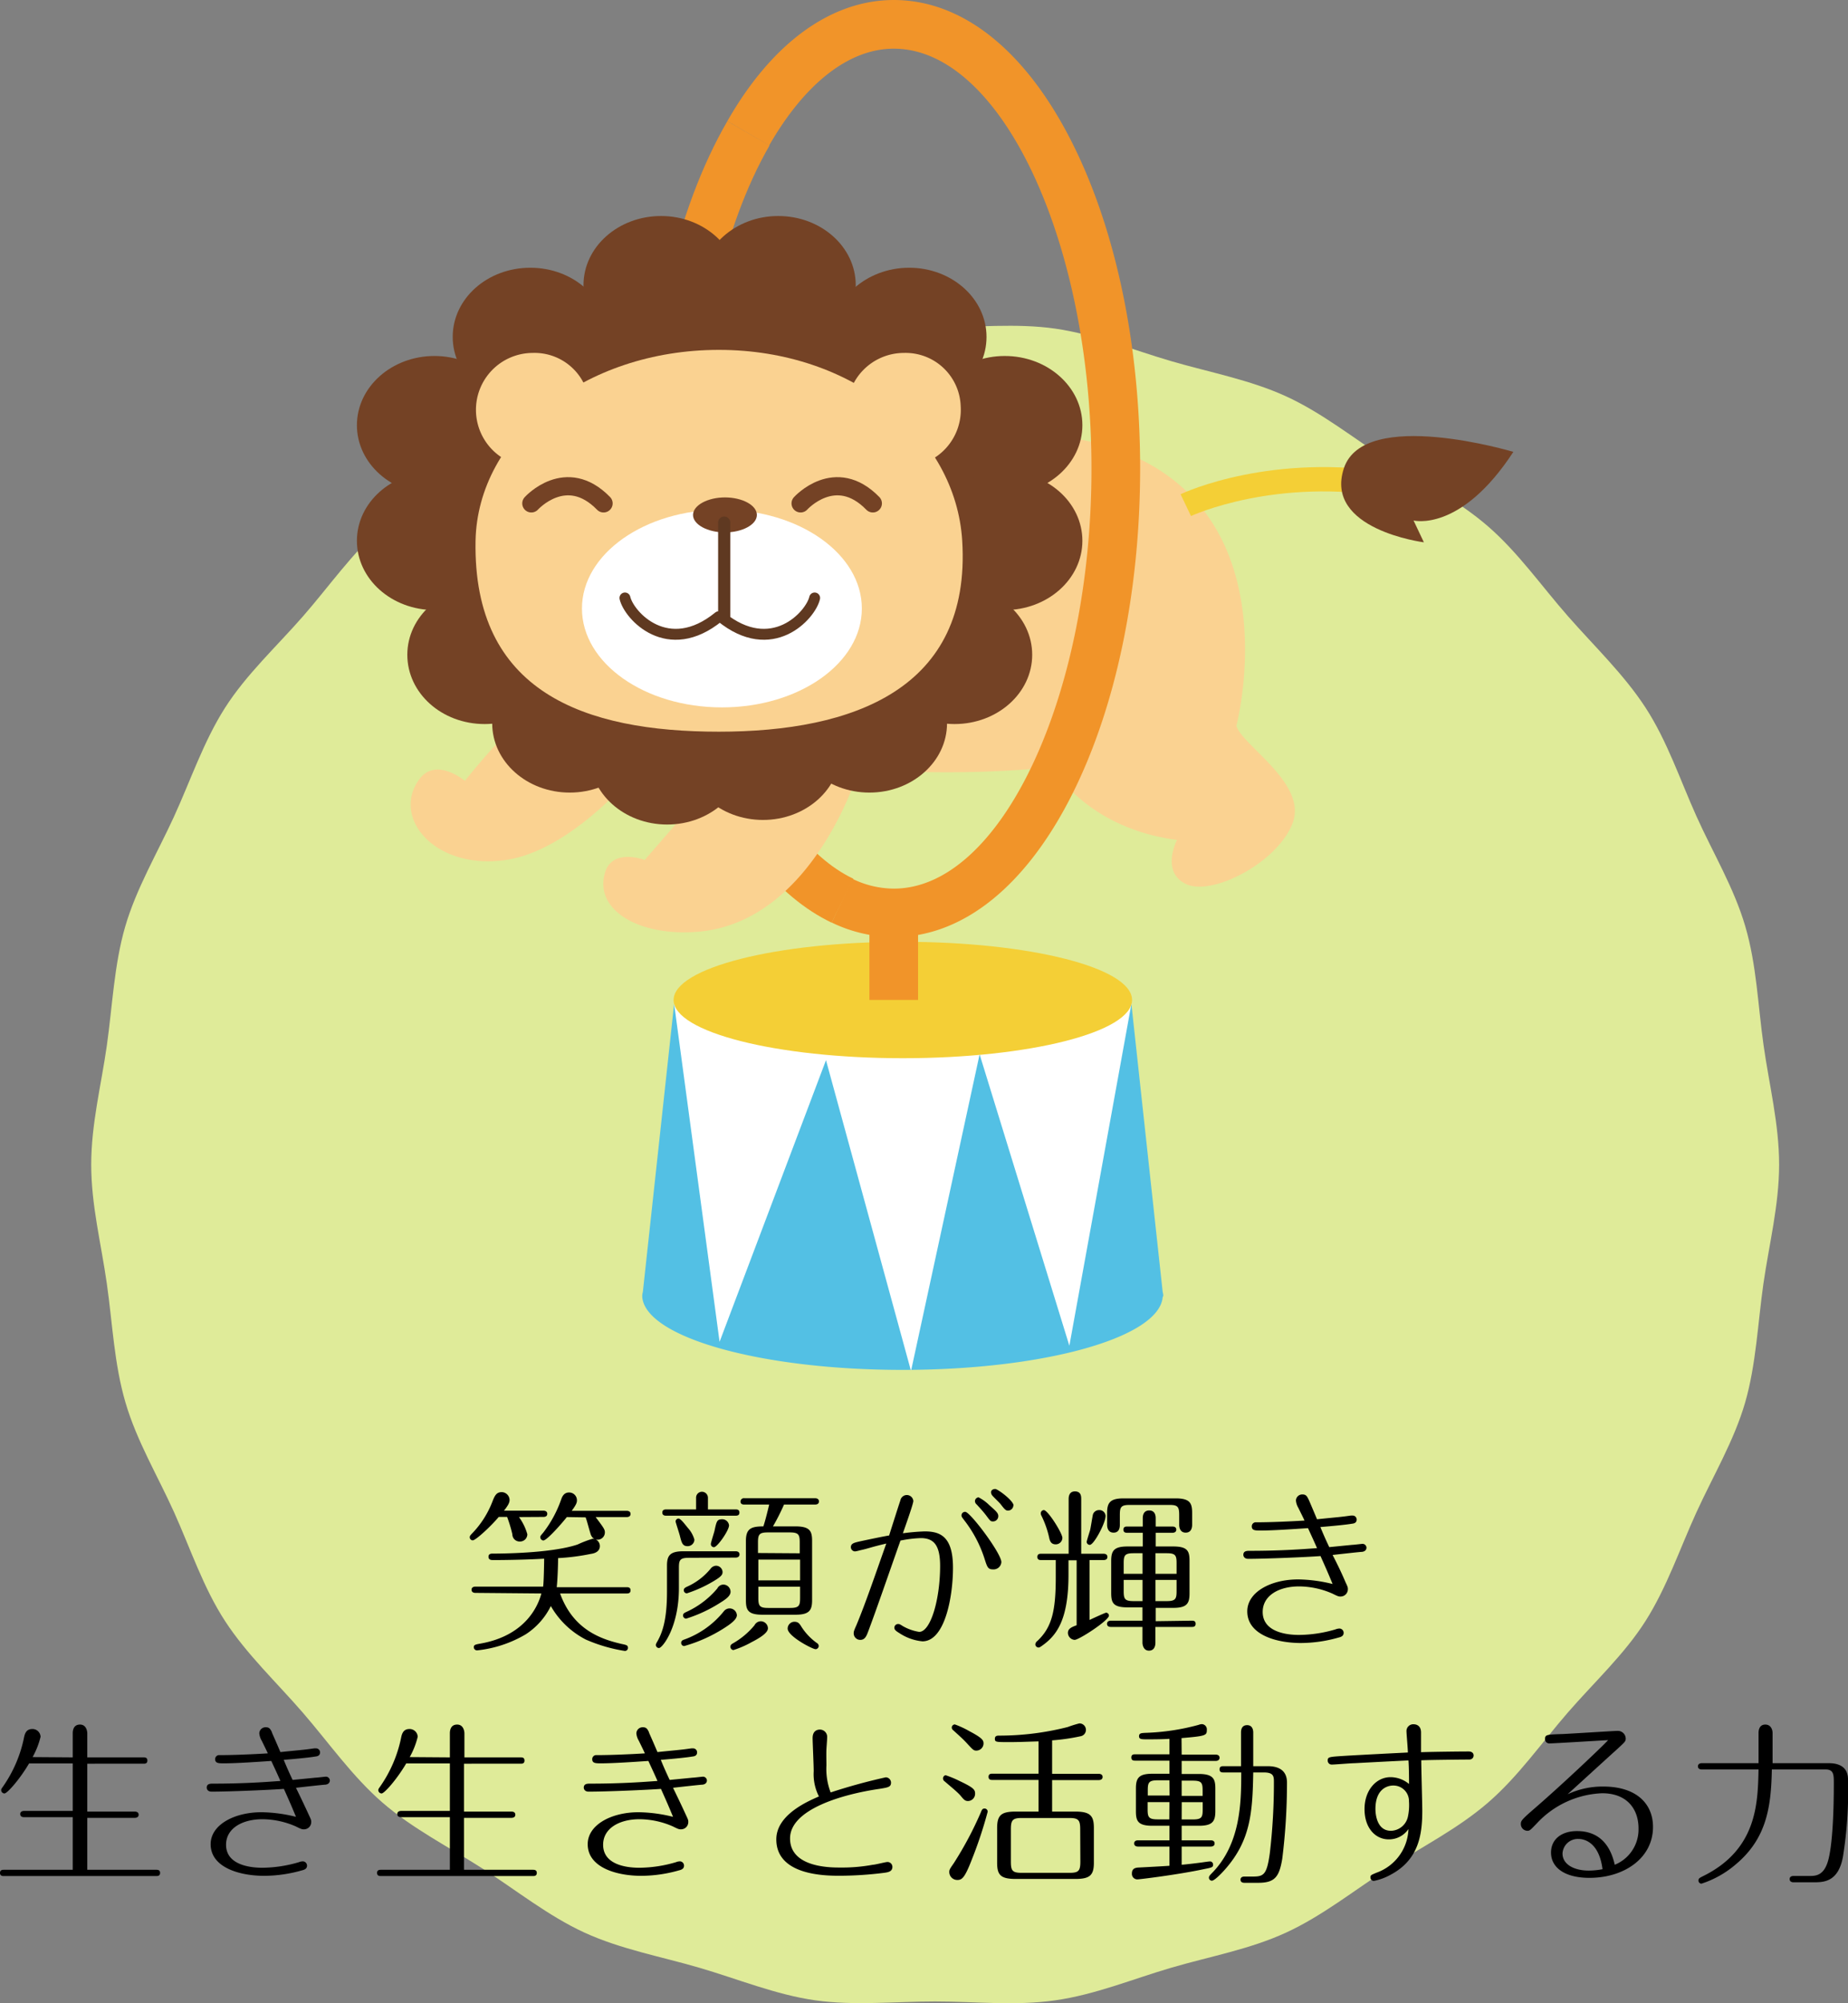
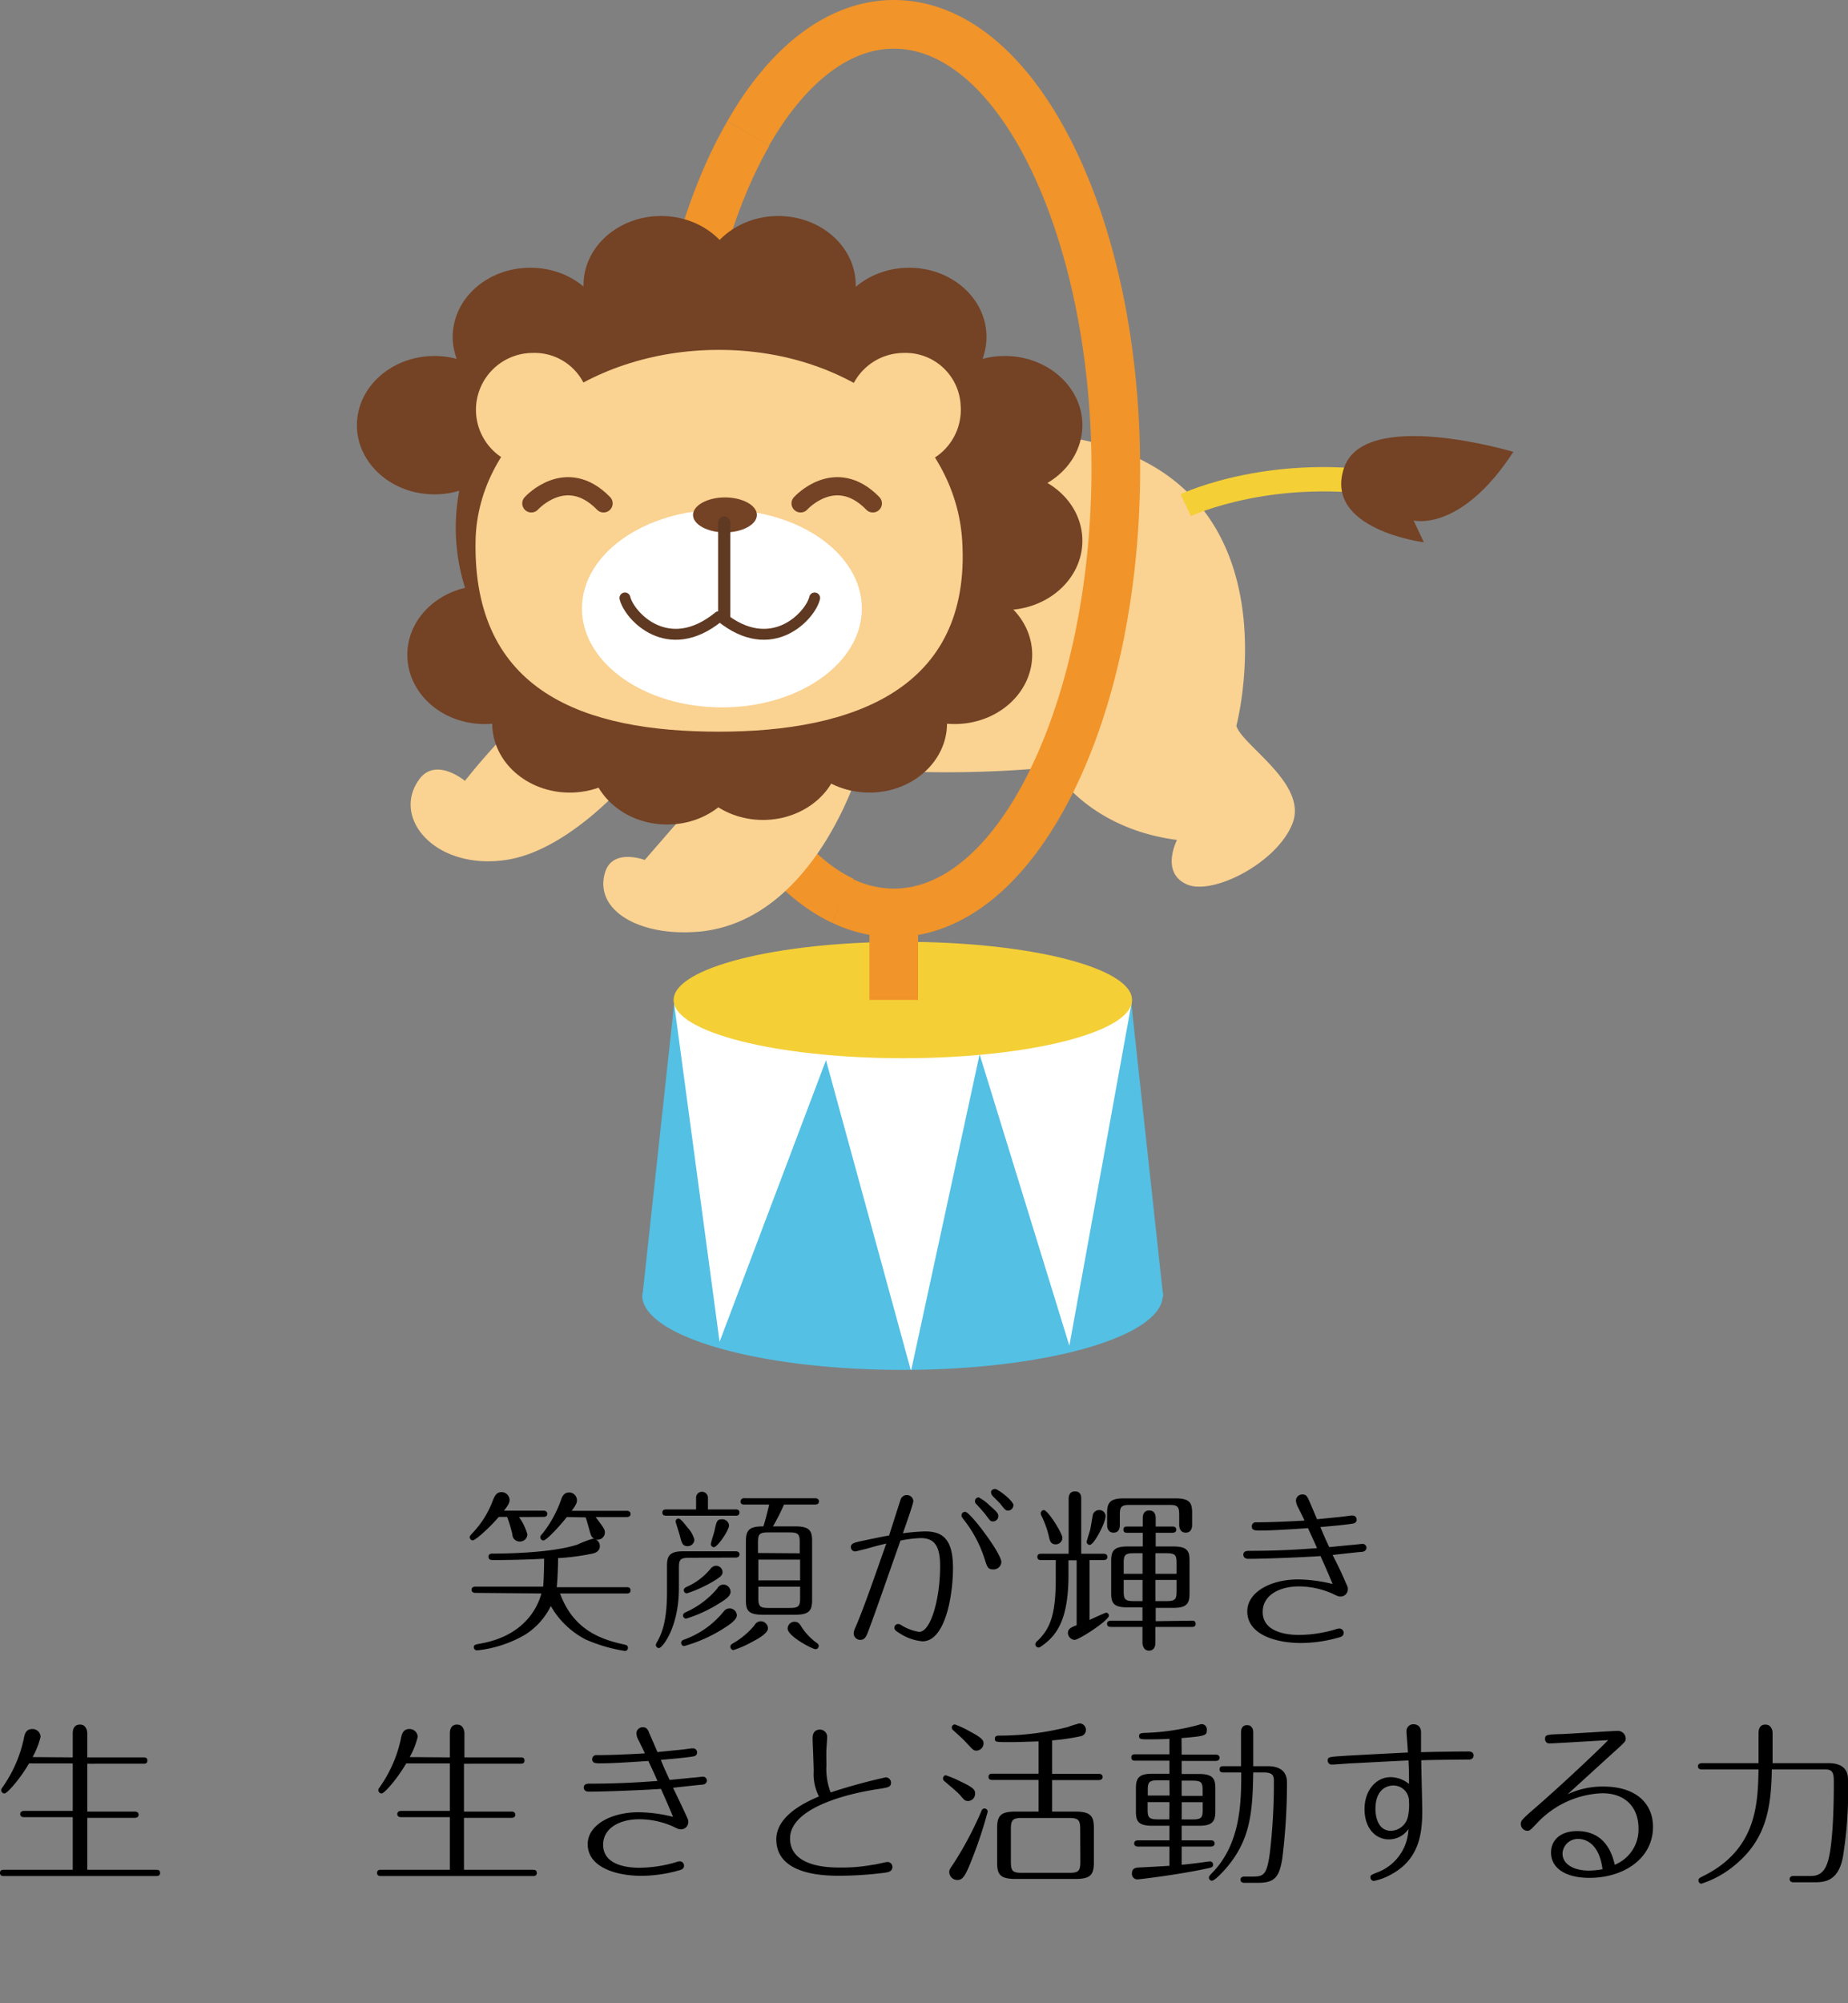
<svg xmlns="http://www.w3.org/2000/svg" viewBox="0 0 254.07 275.32">
  <rect x="0" y="0" width="254.07" height="275.32" fill="#808080" stroke="none" />
  <defs>
    <style>.cls-1{fill:#53c0e4;}.cls-2{fill:#dfeb99;}.cls-3{fill:#f19429;}.cls-4{fill:#fad291;}.cls-5{fill:#744225;}.cls-6{fill:#fff;}.cls-7{fill:#5f3921;}.cls-8{fill:#f4cf36;}.cls-9{clip-path:url(#clip-path);}.cls-10,.cls-11{fill:none;stroke-linecap:round;stroke-linejoin:round;}.cls-10{stroke:#5f3921;stroke-width:1.5px;}.cls-11{stroke:#744225;stroke-width:2.5px;}</style>
    <clipPath id="clip-path">
      <path class="cls-1" d="M159.93,178.13s0-.07,0-.1a2.36,2.36,0,0,0-.08-.45l-4.36-40.13H92.74L88.38,177.6a2,2,0,0,0-.08.43s0,.06,0,.1l0,.16h0c.5,5.53,16.31,10,35.78,10s35.28-4.44,35.77-10h0Z" />
    </clipPath>
  </defs>
  <title>top7</title>
  <g id="Layer_2" data-name="Layer 2">
    <g id="下地">
-       <path class="cls-2" d="M244.6,160.07c0,5.58-1.39,11-2.16,16.38s-1,11.09-2.51,16.32-4.43,10.13-6.7,15.1-4.07,10.33-7,14.94-7.09,8.44-10.69,12.59-6.79,8.76-10.95,12.36-9.15,6.11-13.79,9.09-9,6.49-14,8.79-10.48,3.27-15.8,4.83-10.39,3.68-15.9,4.47-10.93.16-16.51.16-11.15.6-16.52-.16-10.67-2.94-15.9-4.47-10.83-2.55-15.8-4.83-9.37-5.82-14-8.79-9.64-5.49-13.79-9.09-7.35-8.2-10.95-12.36-7.7-8-10.69-12.59-4.74-9.92-7-14.94-5.13-9.78-6.69-15.1S15.48,182,14.69,176.45s-2.15-10.8-2.15-16.38,1.39-11,2.15-16.37,1-11.1,2.52-16.33,4.42-10.13,6.7-15.1,4.07-10.33,7-14.94S38,88.89,41.63,84.74,48.43,76,52.58,72.38s9.16-6.11,13.79-9.09,9-6.49,14-8.79,10.47-3.27,15.79-4.83,10.4-3.68,15.9-4.46S123,45,128.57,45s11.14-.6,16.51.17,10.68,2.93,15.91,4.46,10.82,2.56,15.79,4.83,9.38,5.82,14,8.79,9.64,5.49,13.79,9.09,7.35,8.2,11,12.36,7.7,8,10.68,12.59,4.74,9.92,7,14.94,5.14,9.78,6.7,15.1,1.73,10.82,2.51,16.33S244.6,154.49,244.6,160.07Z" />
-     </g>
+       </g>
    <g id="文字">
      <path d="M71.35,208.52a7.36,7.36,0,0,1,1.15,2.36,1,1,0,0,1-1,1,1,1,0,0,1-1.06-1,18.72,18.72,0,0,0-.72-2.38H68.57c-1.11,1.32-3.17,3.22-3.58,3.22a.43.43,0,0,1-.41-.43c0-.17.1-.27.24-.43a13,13,0,0,0,2.86-4.42c.31-.79.53-1.35,1.3-1.35a1.11,1.11,0,0,1,1.08,1.06c0,.41-.22.79-.77,1.49h5.42c.17,0,.53.05.53.43s-.33.43-.53.43Zm-6,10.42c-.16,0-.52-.05-.52-.43s.36-.43.52-.43h9.32c.09-.53.14-3.15.14-3.84-1.94.12-4.9.19-7,.19-.24,0-.65,0-.65-.46s.46-.43.63-.43c.67,0,7.92,0,11.62-1.25a15.48,15.48,0,0,1,2.06-.79,1,1,0,0,1,1,1c0,.72-.63,1-1.23,1.08a29.85,29.85,0,0,1-4.51.58c0,.74-.07,3-.19,4h9.62c.17,0,.53,0,.53.43s-.36.43-.53.43H77c1.77,4.9,5.49,6.26,8.47,6.94.67.14.86.19.86.52a.41.41,0,0,1-.43.44,21.73,21.73,0,0,1-5.35-1.56,11.69,11.69,0,0,1-4.82-4.61,9.74,9.74,0,0,1-3.46,3.89,16.48,16.48,0,0,1-6.65,2.2.44.44,0,0,1-.48-.43c0-.33.22-.38.91-.5,6.39-1.13,8-5.43,8.38-6.89Zm12.58-10.42c-.6.77-2.73,3.22-3.24,3.22a.47.47,0,0,1-.41-.43c0-.15,0-.19.39-.63a16.14,16.14,0,0,0,2.45-4.49c.14-.4.36-1.05,1.12-1.05a1.07,1.07,0,0,1,1.08,1.08c0,.29-.07.57-.72,1.44h7.56c.17,0,.53.05.53.43s-.36.43-.53.43H81.89c1.18,1.56,1.27,1.73,1.27,2.11a1,1,0,0,1-1,1c-.46,0-.84-.28-1-.91-.15-.45-.51-1.87-.65-2.16Z" />
      <path d="M94.7,214.12c-1.22,0-1.36.31-1.36,1.36v2.79c0,5.42-2.28,8.25-2.74,8.25a.43.43,0,0,1-.43-.43.83.83,0,0,1,.12-.33c.79-1.32,1.41-3.15,1.41-6.94v-3.6c0-1.37.36-2,2.26-2h7.18c.17,0,.53.05.53.43s-.36.44-.53.44Zm1-6.65v-1.61a.81.81,0,0,1,.82-.82.83.83,0,0,1,.81.82v1.61h3.8c.17,0,.53,0,.53.43s-.36.43-.53.43H91.58c-.12,0-.52,0-.52-.43s.4-.43.52-.43ZM94.56,210a4,4,0,0,1,.91,1.63.93.93,0,0,1-.93.89c-.7,0-.82-.45-1.06-1.39-.07-.31-.6-1.92-.6-2a.42.42,0,0,1,.41-.41C93.6,208.76,94.1,209.43,94.56,210Zm6.75,12c0,.65-1.06,1.34-1.81,1.82a20.52,20.52,0,0,1-5.44,2.43.43.43,0,0,1-.41-.44c0-.31.26-.4.41-.45a12.33,12.33,0,0,0,5.47-3.91,1,1,0,0,1,1.78.55Zm-.87-3.22c0,.63-.77,1.11-1.54,1.59a19.43,19.43,0,0,1-4.56,2.11.43.43,0,0,1-.43-.43c0-.29.19-.36.43-.48a12.08,12.08,0,0,0,4.28-3.24.94.94,0,0,1,.84-.53A1,1,0,0,1,100.44,218.77Zm-1.1-2.71c0,.36-.15.62-1.25,1.27A17.88,17.88,0,0,1,94.44,219a.42.42,0,0,1-.43-.43c0-.26.21-.36.38-.45a8.88,8.88,0,0,0,3.36-2.57,1,1,0,0,1,.65-.34A.9.9,0,0,1,99.34,216.06Zm.89-6.41c0,.7-1.61,3-2.07,3a.43.43,0,0,1-.43-.43c0-.2.43-1.52.5-1.81.29-1.34.34-1.6,1.08-1.6A.94.94,0,0,1,100.23,209.65Zm5.35,14.14c0,.67-1.23,1.39-2.26,1.92a13.09,13.09,0,0,1-2.49,1.08.45.45,0,0,1-.41-.46c0-.24.16-.36.38-.48a10.73,10.73,0,0,0,2.93-2.47,1,1,0,0,1,.89-.55A1,1,0,0,1,105.58,223.79Zm3.81-14c2,0,2.26.7,2.26,2v8.14c0,1.37-.36,2-2.26,2h-4.58c-2,0-2.26-.67-2.26-2v-8.14c0-1.68.7-2,2.4-2,.29-.84.72-2.66.8-3h-3.41c-.15,0-.53,0-.53-.41a.46.46,0,0,1,.53-.46h9.72c.17,0,.53.05.53.44s-.36.43-.53.43h-4.27a29.59,29.59,0,0,1-1.52,3Zm.56,3.7V212c0-1.06-.15-1.37-1.37-1.37h-3c-1.18,0-1.37.26-1.37,1.37v1.46Zm-5.69.87v2.85H110v-2.85Zm0,3.72v1.56c0,1.1.19,1.36,1.37,1.36h3c1.22,0,1.37-.31,1.37-1.36v-1.56Zm5.88,5.44a8.11,8.11,0,0,0,2.18,2.31.47.47,0,0,1,.24.41.45.45,0,0,1-.43.43c-.43,0-3.84-1.78-3.84-2.83a.94.94,0,0,1,.89-.94C109.73,222.9,109.9,223.16,110.14,223.52Z" />
      <path d="M123.79,206.22a.9.9,0,0,1,1.78.09c0,.39-1.18,3.7-1.44,4.44a29.35,29.35,0,0,1,3-.26c2.17,0,3.89.72,3.89,5,0,3.89-1.08,10.11-4.2,10.11a6.93,6.93,0,0,1-3.17-1.13c-.6-.36-.69-.53-.69-.75a.51.51,0,0,1,.53-.5c.14,0,.19,0,.64.29a6.58,6.58,0,0,0,2.24.79c1.58,0,2.88-4.46,2.88-9.07,0-2.86-.87-3.82-2.67-3.82a16.75,16.75,0,0,0-2.78.34c-1.63,4.61-3.31,9.5-4.44,12.5-.22.58-.43,1.15-1.08,1.15a.9.9,0,0,1-.91-.88c0-.22,0-.32.38-1.16,1.25-3,2.52-6.74,4.1-11.2-2.23.52-2.3.64-3.62.93a4.68,4.68,0,0,1-.67.15.59.59,0,0,1-.58-.58c0-.53.51-.62,1.11-.77,1.65-.36,3.67-.77,4.15-.84C122.47,210.32,123.55,206.91,123.79,206.22Zm13.88,8.49a1.07,1.07,0,0,1-1.16,1c-.69,0-.79-.33-1.15-1.46A17.14,17.14,0,0,0,132.6,209c-.36-.48-.41-.53-.41-.72a.49.49,0,0,1,.51-.48C133.37,207.78,137.67,213.51,137.67,214.71ZM136,206.87c1,.88,1.25,1.12,1.25,1.53a.73.73,0,0,1-.72.72c-.36,0-.38-.07-1-.89-.39-.5-.72-.86-1.25-1.44a.62.62,0,0,1-.24-.45.53.53,0,0,1,.5-.53A5.89,5.89,0,0,1,136,206.87Zm3.32.07a.74.74,0,0,1-.75.69c-.31,0-.48-.21-1-.88-.16-.22-1-1-1.15-1.2a.74.74,0,0,1-.17-.44c0-.26.24-.45.58-.45S139.35,206.27,139.35,206.94Z" />
      <path d="M145.15,214.43h-2c-.17,0-.53,0-.53-.43s.34-.44.53-.44h3.77v-7.51c0-.19,0-1.06.86-1.06s.87.7.87,1.06v7.51h3.07c.17,0,.53.05.53.44s-.36.43-.53.43h-1.92v8.23c.5-.24,2.16-1,2.28-1a.41.41,0,0,1,.38.41c0,.64-4.1,3.33-4.72,3.33a1,1,0,0,1-.92-.93c0-.53.32-.77,1.2-1.08v-8.93H146.9v2c0,6.34-1.72,8.4-3.67,9.77-.24.17-.33.22-.45.22a.45.45,0,0,1-.44-.43.65.65,0,0,1,.27-.46c2-1.87,2.54-4.13,2.54-8.74Zm.91-3.05a.91.91,0,0,1-.91.89c-.53,0-.79-.29-.91-.94a13.39,13.39,0,0,0-1.06-3,.62.62,0,0,1-.09-.34.44.44,0,0,1,.43-.43C144.1,207.61,146.06,210.75,146.06,211.38Zm5.93-2.93c0,.84-1.58,3.89-2.16,3.89a.43.43,0,0,1-.43-.41c0-.12.38-1.32.46-1.58s.31-1.8.4-2.19a.88.88,0,0,1,.82-.6A.85.85,0,0,1,152,208.45Zm9.65-2.5c2,0,2.26.7,2.26,2v1.63c0,.37-.1,1.08-.89,1.08s-.89-.76-.89-1.08v-1.34c0-1.13-.19-1.39-1.34-1.39h-5.45c-1.23,0-1.37.31-1.37,1.39v1.34c0,.37-.07,1.08-.86,1.08s-.89-.74-.89-1.08v-1.63c0-1.34.36-2,2.25-2Zm2.21,16.81c.19,0,.53,0,.53.43s-.36.43-.53.43h-5v2.18c0,.34-.1,1.08-.89,1.08s-.89-.88-.89-1.08v-2.18h-4.34c-.2,0-.53-.05-.53-.43s.36-.43.53-.43h4.34v-1.83H155c-2,0-2.23-.67-2.23-2v-4.37c0-1.36.33-2,2.23-2h2.11v-1.88h-2.14c-.16,0-.52,0-.52-.43s.36-.43.52-.43h2.14v-1.15c0-.31.07-1.06.89-1.06s.89.75.89,1.06v1.15h2.3c.19,0,.53.05.53.43s-.36.43-.53.43h-2.3v1.88h2.42c2,0,2.23.67,2.23,2V219c0,1.37-.33,2-2.23,2h-2.42v1.83Zm-6.77-9.27h-1.25c-1.2,0-1.34.31-1.34,1.37v1.46h2.59Zm0,3.67h-2.59v1.54c0,1.06.14,1.37,1.34,1.37h1.25Zm1.78-.84h2.9v-1.46c0-1.06-.14-1.37-1.34-1.37h-1.56Zm0,3.75h1.56c1.2,0,1.34-.31,1.34-1.37v-1.54h-2.9Z" />
      <path d="M185,217.5c.31.65.31.7.31.94a1,1,0,0,1-1,1c-.24,0-.33,0-1.1-.39a11.55,11.55,0,0,0-4.61-1c-2.74,0-5,1.23-5,3.51,0,3.07,4.06,3.16,5,3.16a18.13,18.13,0,0,0,5-.76,1.6,1.6,0,0,1,.55-.12.59.59,0,0,1,.58.6c0,.45-.41.57-.7.64a19.08,19.08,0,0,1-5.18.75c-3.37,0-7.37-1.13-7.37-4.35,0-2.64,3.21-4.39,7-4.39a20.64,20.64,0,0,1,4.73.63c-.6-1.47-1.06-2.5-1.66-3.84-1.87.14-7.46.38-9.93.38-.63,0-.68-.46-.68-.55,0-.55.51-.55.87-.55,4.42,0,7.46-.24,9.26-.37-.43-1-.81-1.79-1.24-2.75-2.07.14-4.9.33-6.49.33-.76,0-1.24,0-1.24-.58a.55.55,0,0,1,.62-.55c2,0,4.66-.12,6.63-.24-.24-.53-.29-.6-.85-1.75a2.34,2.34,0,0,1-.33-1,.86.86,0,0,1,.89-.84c.48,0,.62.22.84.67.05.1.17.36,1.17,2.74,2.81-.29,3.15-.29,4.66-.51l.24,0a.55.55,0,0,1,.55.55c0,.48-.41.55-.62.57-.87.15-2.67.32-4.37.46.38.94.79,1.85,1.22,2.76l3.15-.31c.21,0,1.32-.14,1.44-.14a.55.55,0,0,1,.53.52c0,.17-.08.51-.6.58-.24,0-3.48.36-4.06.43C183.87,215,184.47,216.25,185,217.5Z" />
      <path d="M10,241.55v-3.31c0-.38.09-1.2,1-1.2s1,1,1,1.2v3.31h7.73c.19,0,.53,0,.53.44s-.36.43-.53.43H12V249h6.53c.17,0,.53.05.53.43s-.36.43-.53.43H12V257h9.48c.17,0,.53,0,.53.43s-.36.43-.53.43H.53c-.17,0-.53,0-.53-.43s.36-.43.53-.43H10v-7.23H3.31c-.19,0-.53-.05-.53-.43s.36-.43.53-.43H10v-6.53H4c-1.27,2.16-3,4.13-3.39,4.13a.47.47,0,0,1-.45-.46c0-.17.12-.29.26-.5a18,18,0,0,0,2.88-6.72c.12-.6.34-1.18,1.15-1.18a1.12,1.12,0,0,1,1.13,1.06,11,11,0,0,1-1.1,2.8Z" />
-       <path d="M42.48,249.5c.31.65.31.7.31.94a1,1,0,0,1-1,1c-.24,0-.33,0-1.1-.39a11.55,11.55,0,0,0-4.61-1c-2.74,0-5,1.23-5,3.51,0,3.07,4.05,3.16,5,3.16a18.13,18.13,0,0,0,5-.76,1.56,1.56,0,0,1,.55-.12.59.59,0,0,1,.58.6c0,.45-.41.57-.7.64a19.1,19.1,0,0,1-5.19.75c-3.36,0-7.36-1.13-7.36-4.35,0-2.64,3.21-4.39,7-4.39a20.64,20.64,0,0,1,4.73.63c-.6-1.47-1.06-2.5-1.66-3.84-1.87.14-7.46.38-9.93.38-.63,0-.68-.46-.68-.55,0-.55.51-.55.87-.55,4.41,0,7.46-.24,9.26-.37-.43-1-.81-1.79-1.25-2.75-2.06.14-4.89.33-6.48.33-.76,0-1.24,0-1.24-.58a.55.55,0,0,1,.62-.55c2,0,4.66-.12,6.62-.24-.24-.53-.28-.6-.84-1.75a2.34,2.34,0,0,1-.33-1,.86.86,0,0,1,.89-.84c.48,0,.62.22.84.67,0,.1.16.36,1.17,2.74,2.81-.29,3.15-.29,4.66-.51l.24,0a.55.55,0,0,1,.55.55c0,.48-.41.55-.62.57-.87.15-2.67.32-4.37.46.38.94.79,1.85,1.22,2.76l3.15-.31c.21,0,1.32-.14,1.44-.14a.55.55,0,0,1,.53.52c0,.17-.08.51-.6.58-.24,0-3.48.36-4.06.43C41.31,247,41.91,248.25,42.48,249.5Z" />
      <path d="M61.85,241.55v-3.31c0-.38.09-1.2,1-1.2s1,1,1,1.2v3.31h7.73c.19,0,.53,0,.53.44s-.36.43-.53.43H63.79V249h6.53c.17,0,.53.05.53.43s-.36.43-.53.43H63.79V257h9.48c.17,0,.53,0,.53.43s-.36.43-.53.43H52.37c-.17,0-.53,0-.53-.43s.36-.43.53-.43h9.48v-7.23h-6.7c-.19,0-.53-.05-.53-.43s.36-.43.53-.43h6.7v-6.53h-6c-1.27,2.16-3,4.13-3.39,4.13a.47.47,0,0,1-.45-.46c0-.17.12-.29.26-.5a18,18,0,0,0,2.88-6.72c.12-.6.34-1.18,1.15-1.18a1.12,1.12,0,0,1,1.13,1.06,11,11,0,0,1-1.1,2.8Z" />
      <path d="M94.32,249.5c.31.65.31.7.31.94a1,1,0,0,1-1,1c-.24,0-.33,0-1.1-.39a11.55,11.55,0,0,0-4.61-1c-2.74,0-5,1.23-5,3.51,0,3.07,4,3.16,5,3.16a18.13,18.13,0,0,0,5-.76,1.56,1.56,0,0,1,.55-.12.58.58,0,0,1,.57.6c0,.45-.4.57-.69.64a19.1,19.1,0,0,1-5.19.75c-3.36,0-7.36-1.13-7.36-4.35,0-2.64,3.21-4.39,7-4.39a20.64,20.64,0,0,1,4.73.63c-.6-1.47-1.06-2.5-1.66-3.84-1.87.14-7.46.38-9.93.38-.63,0-.68-.46-.68-.55,0-.55.51-.55.87-.55,4.41,0,7.46-.24,9.26-.37-.43-1-.81-1.79-1.25-2.75-2.06.14-4.89.33-6.48.33-.76,0-1.24,0-1.24-.58a.55.55,0,0,1,.62-.55c2,0,4.66-.12,6.62-.24-.24-.53-.28-.6-.84-1.75a2.34,2.34,0,0,1-.33-1,.86.86,0,0,1,.89-.84c.48,0,.62.22.84.67,0,.1.16.36,1.17,2.74,2.81-.29,3.15-.29,4.66-.51l.24,0a.55.55,0,0,1,.55.55c0,.48-.41.55-.62.57-.87.15-2.67.32-4.37.46.38.94.79,1.85,1.22,2.76l3.15-.31c.21,0,1.32-.14,1.44-.14a.55.55,0,0,1,.53.52c0,.17-.08.51-.6.58-.24,0-3.48.36-4.06.43C93.15,247,93.75,248.25,94.32,249.5Z" />
      <path d="M121.78,244.29a.74.74,0,0,1,.72.72c0,.62-.39.67-1.61.87-4.9.71-12.27,2.76-12.27,6.81s5.69,4,6.89,4a23.27,23.27,0,0,0,4.49-.38c.31,0,1.75-.38,2-.38a.67.67,0,0,1,.69.67c0,.65-.6.74-1.08.81a49.79,49.79,0,0,1-6.17.41c-2,0-8.71-.05-8.71-5,0-3.4,4.37-5.25,5.86-5.9a6.74,6.74,0,0,1-.72-3.46c0-.93-.15-4-.15-4.56,0-1,.63-1.17,1-1.17a1,1,0,0,1,1,1.08c0,.28-.07,1.08-.1,1.63s0,1.85,0,2.21a9,9,0,0,0,.58,3.72A78.75,78.75,0,0,1,121.78,244.29Z" />
      <path d="M133.1,247.55c-.4,0-.57-.16-1-.69s-1.47-1.35-2.21-2a.5.5,0,0,1-.24-.39A.45.45,0,0,1,130,244a14.34,14.34,0,0,1,1.95.81c1.92.91,2.11,1.18,2.11,1.73A1,1,0,0,1,133.1,247.55Zm2.69,1.47a58.45,58.45,0,0,1-2.23,6.7c-.94,2.42-1.32,2.68-1.94,2.68a1.1,1.1,0,0,1-1.11-1.08c0-.33.07-.43.63-1.24a48.92,48.92,0,0,0,3.72-7c.12-.31.21-.5.5-.5A.43.43,0,0,1,135.79,249Zm-1.56-8.4c-.38,0-.48-.12-1.39-1.11-.41-.43-.55-.57-1.8-1.7a.48.48,0,0,1-.19-.36.44.44,0,0,1,.43-.43,13.09,13.09,0,0,1,2,.93c1.89,1,1.94,1.28,1.94,1.73A1,1,0,0,1,134.23,240.62Zm10.42,3.19h6.41c.17,0,.53.05.53.43s-.36.43-.53.43h-6.41V249h3.17c2.11,0,2.57.6,2.57,2.26v4.77c0,1.75-.58,2.23-2.57,2.23h-8.16c-2.12,0-2.57-.57-2.57-2.23v-4.77c0-1.78.57-2.26,2.57-2.26h3.12v-4.35h-6.34c-.19,0-.53,0-.53-.43s.36-.43.53-.43h6.34v-4.44c-2.21.07-2.91.1-4,.1-1.85,0-2,0-2-.46s.4-.43.69-.43a38.22,38.22,0,0,0,9.32-1.18,15.4,15.4,0,0,1,1.6-.5.89.89,0,0,1,.15,1.77,28,28,0,0,1-3.89.56Zm3.86,7.63c0-1.29-.24-1.56-1.53-1.56h-6.46c-1.3,0-1.54.27-1.54,1.56v4.44c0,1.28.22,1.54,1.54,1.54H147c1.27,0,1.53-.24,1.53-1.54Z" />
      <path d="M162.46,241.17h4.68c.16,0,.53.05.53.43s-.37.44-.53.44h-4.68v1.79h2.37c2,0,2.26.72,2.26,2v3.12c0,1.42-.41,2-2.26,2h-2.37v2h4c.19,0,.53.05.53.43s-.36.43-.53.43h-4v2.5c.84-.07,2.2-.24,2.73-.31.36-.05,1-.15,1.2-.15a.43.43,0,0,1,.39.43c0,.39-.15.41-1.35.65-3.53.75-8.76,1.39-9.05,1.39a.75.75,0,0,1-.76-.81c0-.53.26-.79.91-.82s3.62-.19,4.25-.24v-2.64h-4.32c-.17,0-.53-.05-.53-.43s.36-.43.53-.43h4.32v-2h-2.36c-2,0-2.25-.69-2.25-2V245.8c0-1.41.41-2,2.25-2h2.36V242h-4.71c-.19,0-.53,0-.53-.44s.36-.43.53-.43h4.71V239c-.94.07-2.67.07-3,.07-.84,0-1.18,0-1.18-.43s.34-.43.84-.46a31.29,31.29,0,0,0,7.35-1.1,1.34,1.34,0,0,1,.45-.1.72.72,0,0,1,.68.8c0,.76-.15.84-3.48,1.12Zm-1.68,3.53h-1.61c-1.23,0-1.37.31-1.37,1.37v.72h3Zm0,3h-3v1c0,1.06.14,1.37,1.37,1.37h1.61Zm1.68-.86h2.88v-.72c0-1.06-.12-1.37-1.35-1.37h-1.53Zm0,3.24H164c1.23,0,1.35-.31,1.35-1.37v-1h-2.88Zm5.73-6.46c-.19,0-.52,0-.52-.43s.35-.43.52-.43h2.43v-4.64c0-.36.09-1,.84-1s.84.7.84,1v4.64h2c1.68,0,2.64.72,2.64,2.25a84.33,84.33,0,0,1-.65,10.47c-.41,2.47-1,3.31-3.29,3.31h-1.92c-.19,0-.53-.05-.53-.43s.36-.43.53-.43h1.22c1.47,0,1.88-.32,2.28-3.22a82.3,82.3,0,0,0,.56-9.82c0-.74-.05-1.27-1.4-1.27h-1.44c-.09,5.45-.36,9.29-3.79,13.23-.43.5-1.51,1.65-1.9,1.65a.41.41,0,0,1-.4-.43c0-.17.12-.31.33-.53,4.06-4.05,4.11-9.82,4.11-13.92Z" />
      <path d="M186.24,242.35c-.5,0-2.74.19-3.14.19a.54.54,0,0,1-.56-.55c0-.51.17-.51,2.33-.65,2-.12,6.67-.36,8.69-.46,0-.45-.19-2.59-.19-2.88a.93.93,0,0,1,1-1c.09,0,1,0,1,1.13v2.71c1.27-.05,5.12-.1,6.56-.1.33,0,.67.15.67.56,0,0,0,.55-.63.55-1.17,0-5.49.05-6.57.1,0,1.1.14,6,.14,6.93,0,3.24-.46,6.75-4.37,8.81a7.84,7.84,0,0,1-2.28.84.48.48,0,0,1-.48-.48c0-.31.1-.34.84-.65a6.61,6.61,0,0,0,4.39-6,3.24,3.24,0,0,1-2.71,1.42c-1.82,0-3.33-1.54-3.33-4.16s1.63-4.39,3.57-4.39a4,4,0,0,1,2.55.94c0-.56,0-2.14-.08-3.24C191.71,242.06,187.68,242.27,186.24,242.35Zm5.3,3.07c-.88,0-2.44.55-2.44,3.22,0,.48.09,3,2.13,3a2.45,2.45,0,0,0,2.33-1.92,7.58,7.58,0,0,0,.15-2.14A2.13,2.13,0,0,0,191.54,245.42Z" />
      <path d="M213.07,239.63a.58.58,0,0,1-.65-.6c0-.6.2-.62,2.45-.69,1.18-.05,7-.43,7.49-.43a1.08,1.08,0,0,1,1.15,1.05c0,.39-.12.48-1.1,1.39-2.31,2.09-4.59,4.18-6.89,6.27a11.33,11.33,0,0,1,4.9-1.06c4.56,0,6.84,2.36,6.84,5.55,0,4.32-4,7-8.74,7-3.36,0-5.28-1.39-5.28-3.48,0-1.78,1.39-2.95,3.58-2.95,2.83,0,4.53,1.68,5.18,4.63a5.23,5.23,0,0,0,3.27-5c0-2.67-1.59-4.83-5-4.83a12.93,12.93,0,0,0-9,4.16c-.84.86-.93,1-1.27,1a.92.92,0,0,1-.91-.92c0-.45.09-.6,2-2.25,3.82-3.31,9.22-8.43,10-9.29C219.77,239.25,213.65,239.63,213.07,239.63ZM217,252.76a2.11,2.11,0,0,0-2.18,2c0,1.53,1.63,2.35,3.6,2.35a10,10,0,0,0,1.9-.19C219.79,252.76,217.3,252.76,217,252.76Z" />
      <path d="M251.45,242.35c1.46,0,2.62.57,2.62,2.23a56.64,56.64,0,0,1-.7,10.66c-.65,3.48-2.69,3.48-4.06,3.48h-2.73c-.17,0-.53-.05-.53-.44s.36-.43.53-.43h2.16c.86,0,2.09,0,2.66-2.35.63-2.57.72-7.63.72-10.39,0-1.15,0-1.9-1.13-1.9H243.6c-.1,5.07-.67,9.48-5,13.08a13.74,13.74,0,0,1-4.68,2.62.43.43,0,0,1-.41-.43c0-.29.15-.36.58-.58,7.46-3.65,7.58-10,7.68-14.69h-7.8c-.19,0-.53-.05-.53-.43s.36-.43.53-.43h7.8v-4.16c0-.4.12-1.15.93-1.15s1,.77,1,1.15v4.16Z" />
      <path class="cls-3" d="M114.34,126.82c-7.43-3.55-13.8-11.52-18.42-23.07C91.4,92.44,89,78.83,89,64.4,89,46.16,93,28.75,100,16.65l5.8,3.34c-6.39,11.11-10,27.3-10,44.41,0,26.72,9,50.43,21.52,56.38Z" />
      <path class="cls-4" d="M77.3,94.78c-5.23,2.09-13.38,12.55-13.38,12.55s-4-3.35-6.28-.21c-3.88,5.29,2.2,12.51,11.92,11.08,8.57-1.25,16.73-10.87,16.73-10.87L97,108.58l-8.36,9.62s-4.39-1.67-5.44,1.67c-1.63,5.25,4.79,9,13.17,8.16,15.69-1.67,21.75-22.37,21.75-22.37a150.3,150.3,0,0,0,26.56-.21s4.6,8.36,17.14,10c0,0-2.3,4.39,1.26,6.07s12.54-2.93,14.63-8.37-6.9-10.66-7.73-13.38c0,0,11.91-44.95-39.52-39.93" />
      <path class="cls-5" d="M101.55,39.2c0,5.26-4.77,9.52-10.66,9.52S80.22,44.46,80.22,39.2,85,29.69,90.89,29.69,101.55,34,101.55,39.2Z" />
      <path class="cls-5" d="M83.57,46.31c0,5.26-4.78,9.52-10.66,9.52s-10.67-4.26-10.67-9.52S67,36.8,72.91,36.8,83.57,41.06,83.57,46.31Z" />
      <path class="cls-5" d="M70.4,58.44c0,5.25-4.78,9.51-10.67,9.51s-10.66-4.26-10.66-9.51,4.78-9.51,10.66-9.51S70.4,53.19,70.4,58.44Z" />
-       <path class="cls-5" d="M70.4,74.33c0,5.26-4.78,9.52-10.67,9.52s-10.66-4.26-10.66-9.52,4.78-9.51,10.66-9.51S70.4,69.08,70.4,74.33Z" />
      <path class="cls-5" d="M77.3,90c0,5.26-4.78,9.52-10.67,9.52S56,95.27,56,90s4.78-9.51,10.66-9.51S77.3,84.76,77.3,90Z" />
      <path class="cls-5" d="M89,99.42c0,5.26-4.78,9.52-10.67,9.52s-10.66-4.26-10.66-9.52,4.78-9.51,10.66-9.51S89,94.17,89,99.42Z" />
      <path class="cls-5" d="M102.39,103.81c0,5.26-4.78,9.52-10.67,9.52s-10.66-4.26-10.66-9.52,4.78-9.51,10.66-9.51S102.39,98.56,102.39,103.81Z" />
-       <path class="cls-5" d="M96.32,39.2c0,5.26,4.78,9.52,10.67,9.52s10.66-4.26,10.66-9.52-4.77-9.51-10.66-9.51S96.32,34,96.32,39.2Z" />
+       <path class="cls-5" d="M96.32,39.2c0,5.26,4.78,9.52,10.67,9.52s10.66-4.26,10.66-9.52-4.77-9.51-10.66-9.51S96.32,34,96.32,39.2" />
      <path class="cls-5" d="M114.31,46.31c0,5.26,4.77,9.52,10.66,9.52s10.66-4.26,10.66-9.52S130.86,36.8,125,36.8,114.31,41.06,114.31,46.31Z" />
      <path class="cls-5" d="M127.48,58.44c0,5.25,4.78,9.51,10.66,9.51s10.67-4.26,10.67-9.51-4.78-9.51-10.67-9.51S127.48,53.19,127.48,58.44Z" />
      <path class="cls-5" d="M127.48,74.33c0,5.26,4.78,9.52,10.66,9.52s10.67-4.26,10.67-9.52-4.78-9.51-10.67-9.51S127.48,69.08,127.48,74.33Z" />
      <path class="cls-5" d="M120.58,90c0,5.26,4.78,9.52,10.66,9.52s10.67-4.26,10.67-9.52-4.78-9.51-10.67-9.51S120.58,84.76,120.58,90Z" />
      <path class="cls-5" d="M108.87,99.42c0,5.26,4.78,9.52,10.66,9.52s10.67-4.26,10.67-9.52-4.78-9.51-10.67-9.51S108.87,94.17,108.87,99.42Z" />
      <path class="cls-5" d="M94.23,103.19c0,5.25,4.78,9.51,10.67,9.51s10.66-4.26,10.66-9.51-4.77-9.52-10.66-9.52S94.23,97.93,94.23,103.19Z" />
      <ellipse class="cls-5" cx="98.73" cy="72.55" rx="36.07" ry="31.15" />
      <path class="cls-4" d="M81.06,55.83a7.82,7.82,0,1,1-7.81-7.32A7.57,7.57,0,0,1,81.06,55.83Z" />
      <path class="cls-4" d="M132.08,55.83a7.82,7.82,0,1,1-7.81-7.32A7.58,7.58,0,0,1,132.08,55.83Z" />
      <path class="cls-4" d="M132.29,74.33c1.25,20.39-15,26.24-33.46,26.24S65,95.14,65.38,74.33c.29-14.49,15-26.24,33.45-26.24S131.4,59.87,132.29,74.33Z" />
      <ellipse class="cls-6" cx="99.25" cy="83.64" rx="19.24" ry="13.59" />
      <path class="cls-5" d="M104.06,70.78c0,1.32-2,2.4-4.39,2.4s-4.39-1.08-4.39-2.4,2-2.41,4.39-2.41S104.06,69.45,104.06,70.78Z" />
      <path class="cls-7" d="M99.57,85.62a.83.83,0,0,1-.84-.83V71.93a.84.84,0,1,1,1.67,0V84.79A.83.83,0,0,1,99.57,85.62Z" />
      <path class="cls-8" d="M163.74,70.93l-1.43-3c.51-.24,12.59-5.84,29.65-2.86l-.58,3.3C175.36,65.54,163.86,70.88,163.74,70.93Z" />
      <path class="cls-5" d="M208.06,62.11s-20.53-6.16-23.3,2.26,11,10.17,11,10.17l-1.42-3S200.81,73.23,208.06,62.11Z" />
      <path class="cls-1" d="M159.93,178.13s0-.07,0-.1a2.36,2.36,0,0,0-.08-.45l-4.36-40.13H92.74L88.38,177.6a2,2,0,0,0-.08.43s0,.06,0,.1l0,.16h0c.5,5.53,16.31,10,35.78,10s35.28-4.44,35.77-10h0Z" />
      <g class="cls-9">
        <polyline class="cls-6" points="92.61 137.44 98.93 184.43 113.56 145.72 125.25 188.44 134.68 144.92 147.02 184.97 155.65 137.44" />
      </g>
      <path class="cls-8" d="M155.64,137.45c0,4.42-14.11,8-31.51,8s-31.52-3.59-31.52-8,14.11-8,31.52-8S155.64,133,155.64,137.45Z" />
      <path class="cls-3" d="M122.88,128.8a19.86,19.86,0,0,1-8.54-2l2.87-6a13.12,13.12,0,0,0,5.67,1.34c14.73,0,27.18-26.43,27.18-57.71S137.61,6.69,122.88,6.69c-6.12,0-12.2,4.72-17.13,13.3L100,16.65C106.12,5.91,114.27,0,122.88,0c9.49,0,18.21,7,24.58,19.73,6,12,9.29,27.85,9.29,44.67s-3.3,32.68-9.29,44.67C141.1,121.79,132.37,128.8,122.88,128.8Z" />
      <rect class="cls-3" x="119.53" y="125.45" width="6.69" height="11.99" />
      <path class="cls-10" d="M85.92,82.19c.55,2.4,5.89,8.29,12.89,2.58" />
      <path class="cls-10" d="M112,82.19c-.55,2.4-5.89,8.29-12.89,2.58" />
      <path class="cls-11" d="M73.05,69.19s4.77-5.3,9.93,0" />
      <path class="cls-11" d="M110.07,69.19s4.77-5.3,9.93,0" />
    </g>
  </g>
</svg>